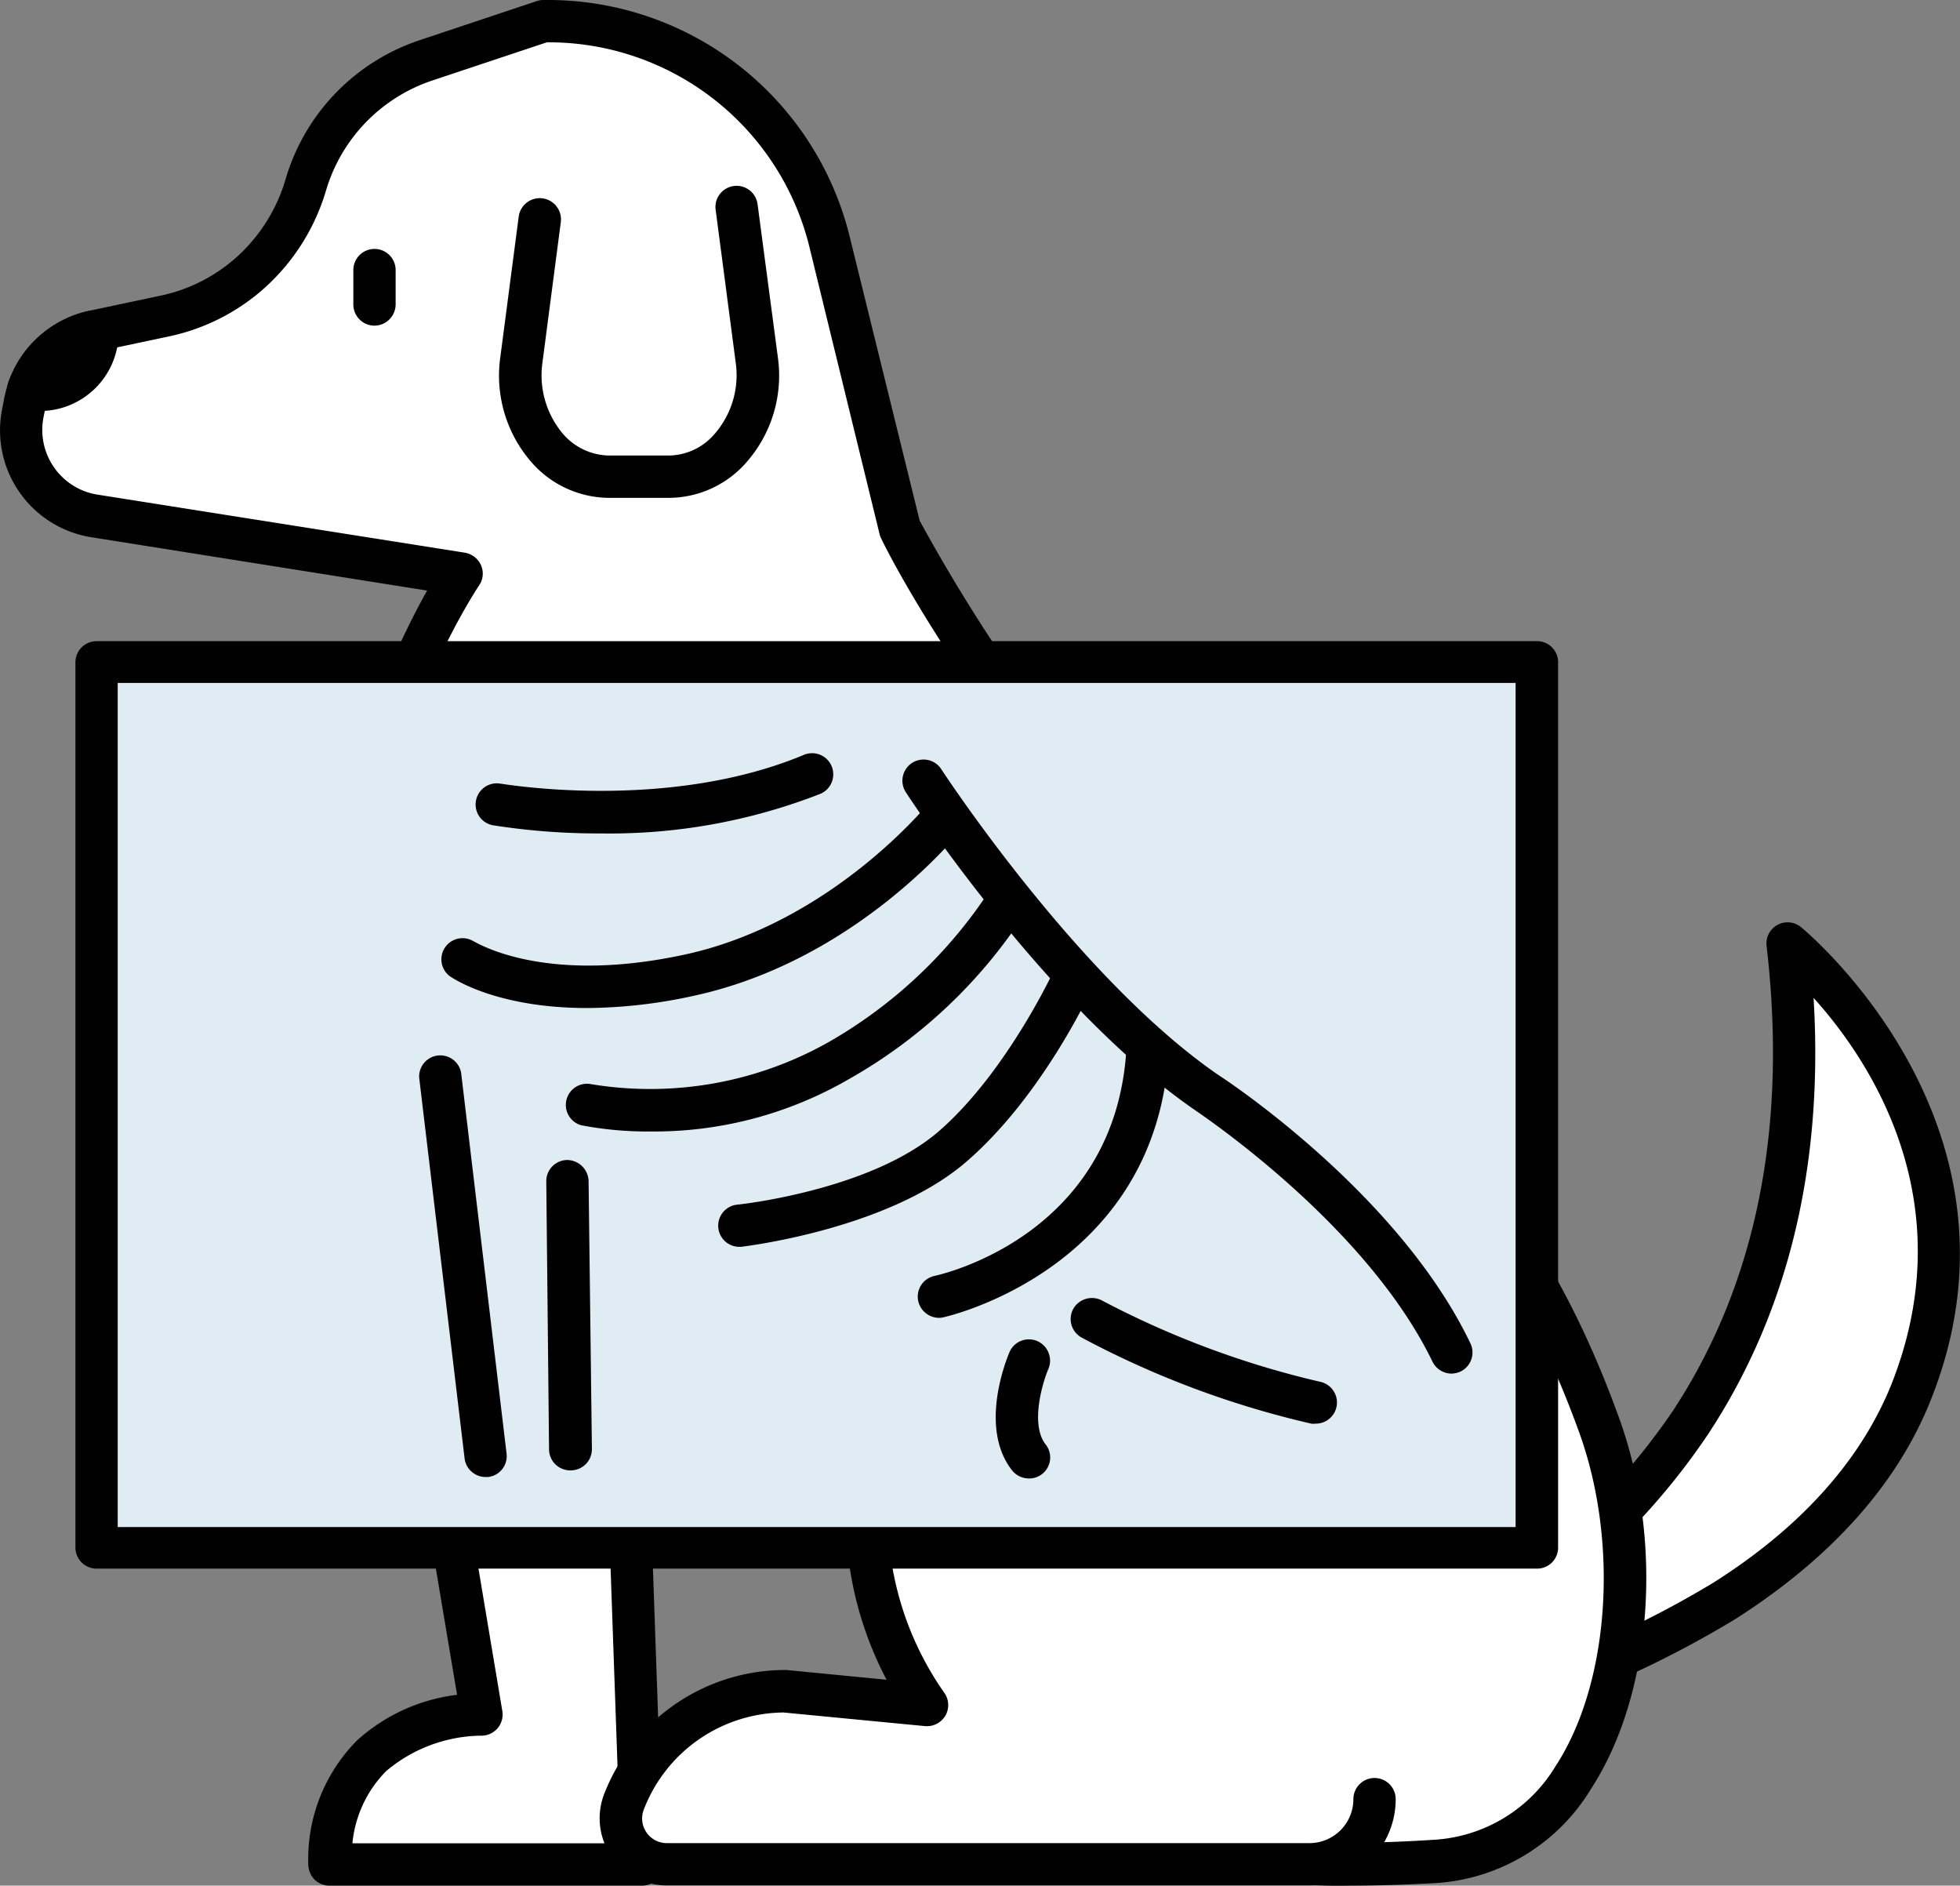
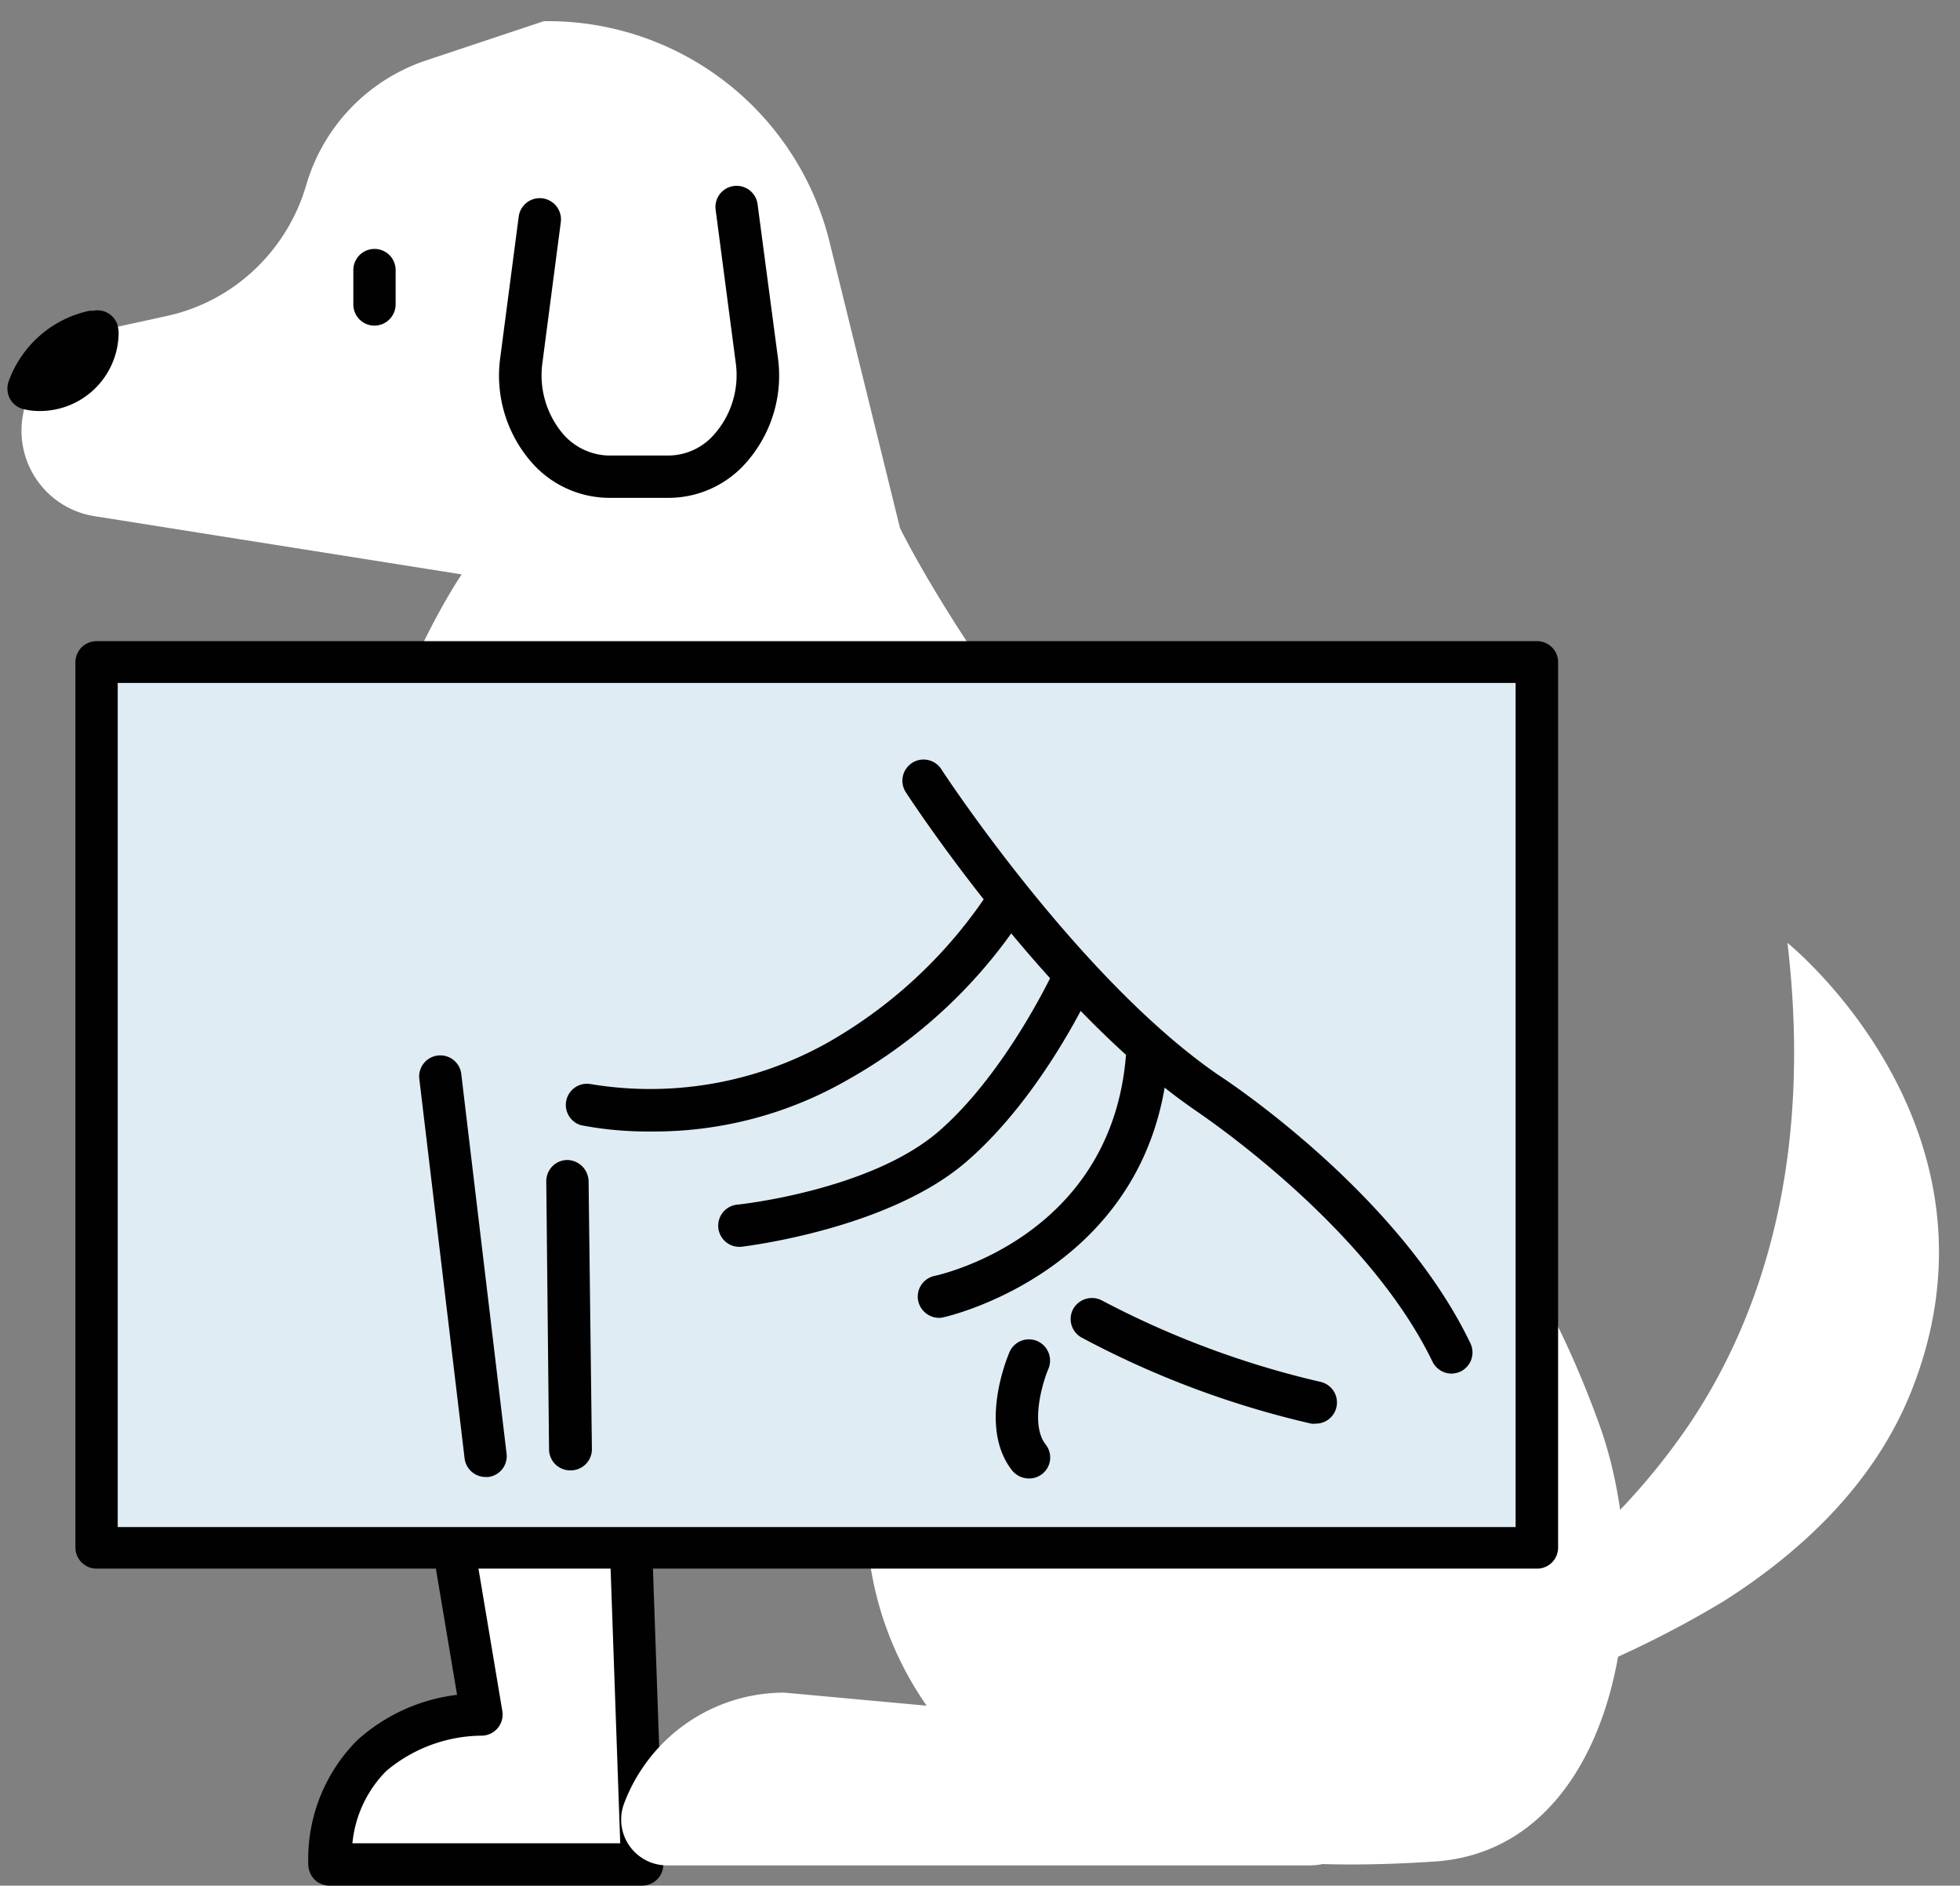
<svg xmlns="http://www.w3.org/2000/svg" viewBox="0 0 106.56 102.49">
  <rect x="0" y="0" width="106.56" height="102.49" fill="#808080" stroke="none" />
  <defs>
    <style>.cls-1{isolation:isolate;}.cls-2{fill:#fff;}.cls-3{fill:#010101;}.cls-4{mix-blend-mode:darken;}.cls-5{fill:#b8e0f5;}.cls-6{fill:#e0ecf4;}</style>
  </defs>
  <g class="cls-1">
    <g id="레이어_2" data-name="레이어 2">
      <g id="Layer_1" data-name="Layer 1">
        <path class="cls-2" d="M103.84,75.8c-2,4.86-5.85,8.51-10.11,11.22a56.28,56.28,0,0,1-18.44,7.06l-1.9-2.67A36.31,36.31,0,0,0,91.9,77.33c4-6,6.64-14.49,5.28-26.08C97.18,51.25,109.74,61.34,103.84,75.8Z" />
-         <path class="cls-3" d="M75.29,95.23a1.14,1.14,0,0,1-.93-.48l-1.9-2.67a1.16,1.16,0,0,1,.62-1.78A35.41,35.41,0,0,0,90.94,76.7c4.55-6.91,6.26-15.42,5.1-25.32a1.15,1.15,0,0,1,1.86-1c.14.11,13.16,10.81,7,25.89h0C103.07,80.75,99.52,84.7,94.35,88a56.87,56.87,0,0,1-18.87,7.22ZM75.22,92l.58.81a55.21,55.21,0,0,0,17.31-6.76c4.76-3,8-6.62,9.67-10.68h0c4-9.92-1-17.61-4.18-21.13.55,9.13-1.38,17.1-5.74,23.72A37.37,37.37,0,0,1,75.22,92Z" />
        <path class="cls-2" d="M78,101.18c-4.52.3-9.18.24-12.75-.7-10-2.63-5.86-18.43-5.86-18.43s-1.75-.24-4.51-.86a71.77,71.77,0,0,1-21-8.11,34.94,34.94,0,0,1-10.4-9.33C13,48.92,25.1,31.22,25.1,31.22l-20-3.17a4.7,4.7,0,0,1-3.84-5.56l.13-.7c0-.23.11-.45.18-.67a5.18,5.18,0,0,1,.64-1.21A4.86,4.86,0,0,1,5.1,18l.19,0L9,17.19a10.05,10.05,0,0,0,4.8-2.5,10.26,10.26,0,0,0,2.84-4.6,10.13,10.13,0,0,1,6.54-6.81l6.39-2.13h.23a15.77,15.77,0,0,1,15.3,12L48.93,28.7s5.23,10.79,17,22.43c8,7.95,15.64,11.49,21,26.24C90.28,86.58,87.79,100.53,78,101.18Z" />
-         <path class="cls-3" d="M73.48,102.49a34,34,0,0,1-8.51-.9,9.07,9.07,0,0,1-5.74-4.32C56.5,92.58,57.46,85.77,58,83c-.79-.14-1.95-.36-3.37-.68a72.1,72.1,0,0,1-21.32-8.25,35.93,35.93,0,0,1-10.73-9.64c-9-12.75-2-27.61.64-32.33L4.9,29.19A5.88,5.88,0,0,1,.11,22.27l.13-.69c.07-.3.14-.56.22-.81a6.28,6.28,0,0,1,.79-1.52,6,6,0,0,1,3.61-2.36l3.87-.82A8.94,8.94,0,0,0,13,13.85a9.11,9.11,0,0,0,2.52-4.09,11.32,11.32,0,0,1,7.28-7.57L29.18.06A1.13,1.13,0,0,1,29.54,0h.23A16.89,16.89,0,0,1,46.19,12.84L50,28.3a92.75,92.75,0,0,0,16.7,22c1.87,1.85,3.73,3.47,5.53,5C78.19,60.53,83.8,65.42,88,77c2.47,6.76,1.85,15.08-1.5,20.23a10.64,10.64,0,0,1-8.41,5.12h0C76.46,102.44,74.92,102.49,73.48,102.49ZM78,101.18h0ZM29.73,2.3,23.52,4.37a9,9,0,0,0-5.8,6,11.51,11.51,0,0,1-3.16,5.12,11.29,11.29,0,0,1-5.35,2.79l-3.87.82a3.67,3.67,0,0,0-2.22,1.45,4.09,4.09,0,0,0-.49.92c0,.15-.09.33-.13.53l-.13.66a3.56,3.56,0,0,0,2.9,4.22l20,3.16a1.18,1.18,0,0,1,.88.68,1.13,1.13,0,0,1-.11,1.11c-.11.17-11.51,17.23-1.59,31.21a33.86,33.86,0,0,0,10.06,9,70.21,70.21,0,0,0,20.63,8c2.67.6,4.39.84,4.41.84a1.16,1.16,0,0,1,.8.5,1.18,1.18,0,0,1,.16.93c0,.09-2.25,8.72.7,13.77a6.75,6.75,0,0,0,4.33,3.26c3,.79,7.16,1,12.39.66A8.28,8.28,0,0,0,84.57,96c2.94-4.5,3.47-12.15,1.27-18.19-4-11-9.15-15.48-15.11-20.67C68.91,55.49,67,53.85,65.1,52c-11.75-11.65-17-22.3-17.2-22.75a1,1,0,0,1-.08-.22L44,13.4A14.6,14.6,0,0,0,29.77,2.3Z" />
        <path class="cls-2" d="M5.3,18.06a3.13,3.13,0,0,1-3.13,3.13,2.56,2.56,0,0,1-.62-.07A4.86,4.86,0,0,1,5.11,18l.18,0A.28.28,0,0,1,5.3,18.06Z" />
        <path class="cls-3" d="M2.17,22.34a3.49,3.49,0,0,1-.88-.1,1.14,1.14,0,0,1-.75-.57,1.18,1.18,0,0,1-.07-.94,6,6,0,0,1,4.4-3.84l.2,0a1.14,1.14,0,0,1,1.31.75,1.77,1.77,0,0,1,.07.46A4.28,4.28,0,0,1,2.17,22.34Z" />
        <path class="cls-2" d="M33.76,68.51l.76,21.81.39,11h-17c.16-8.39,8.28-8.16,8.28-8.16L19.36,52.65" />
        <path class="cls-3" d="M34.91,102.49h-17a1.15,1.15,0,0,1-.82-.34,1.21,1.21,0,0,1-.33-.83,9.15,9.15,0,0,1,2.66-6.73,9.85,9.85,0,0,1,5.43-2.47l-6.6-39.28a1.15,1.15,0,0,1,2.27-.38L27.31,93a1.15,1.15,0,0,1-1.17,1.34A8.15,8.15,0,0,0,21,96.26a6.45,6.45,0,0,0-1.84,3.93H33.72L32.61,68.55a1.16,1.16,0,0,1,1.11-1.19,1.18,1.18,0,0,1,1.19,1.11l1.15,32.83a1.14,1.14,0,0,1-.32.84A1.16,1.16,0,0,1,34.91,102.49Z" />
        <line class="cls-2" x1="20.36" y1="14.68" x2="20.36" y2="16.55" />
        <path class="cls-3" d="M20.36,17.7a1.15,1.15,0,0,1-1.15-1.15V14.68a1.15,1.15,0,0,1,2.3,0v1.87A1.16,1.16,0,0,1,20.36,17.7Z" />
        <g class="cls-4">
          <path class="cls-5" d="M54.89,81.19a71.77,71.77,0,0,1-21-8.11V70.37a2.81,2.81,0,0,1,4.59-2.18c4,3.27,10.1,7.59,15.74,9.14C54.25,77.33,54.55,79.08,54.89,81.19Z" />
          <path class="cls-3" d="M55.5,81.84l-.72-.16a71.92,71.92,0,0,1-21.12-8.17l-.24-.15v-3a3.28,3.28,0,0,1,1.9-3,3.24,3.24,0,0,1,3.5.42c4,3.29,10,7.53,15.57,9l.3.08.06.32s.3,1.75.64,3.86Zm-21.08-9a70.5,70.5,0,0,0,19.86,7.74c-.21-1.26-.38-2.32-.47-2.81-5.61-1.64-11.57-5.87-15.62-9.16a2.31,2.31,0,0,0-3.77,1.8Z" />
        </g>
        <path class="cls-2" d="M71.58,65.3a18.15,18.15,0,0,0-21.2,27.41L42.64,92a9.31,9.31,0,0,0-8.7,6,2.49,2.49,0,0,0,2.32,3.39H71.2a3.53,3.53,0,0,0,3.53-3.54h0" />
-         <path class="cls-3" d="M71.2,102.48H36.26a3.65,3.65,0,0,1-3.4-5,10.56,10.56,0,0,1,9.78-6.71h.11l5.45.53A19.3,19.3,0,0,1,72,64.22a1.15,1.15,0,1,1-.8,2.15,17,17,0,0,0-7.76-1,17.18,17.18,0,0,0-15.1,15.4,16.87,16.87,0,0,0,3,11.24,1.16,1.16,0,0,1,.06,1.24,1.17,1.17,0,0,1-1.11.57l-7.69-.74A8.22,8.22,0,0,0,35,98.36a1.34,1.34,0,0,0,1.25,1.82H71.2a2.39,2.39,0,0,0,2.38-2.39,1.15,1.15,0,1,1,2.3,0A4.69,4.69,0,0,1,71.2,102.48Z" />
        <path class="cls-2" d="M40,11.27l1.09,8.3c.44,3.34-1.81,6.34-4.76,6.34H33.11c-2.95,0-5.21-3-4.77-6.34l1-7.64" />
        <path class="cls-3" d="M36.35,27.06H33.11a5.64,5.64,0,0,1-4.27-2,7.16,7.16,0,0,1-1.64-5.64l1-7.64a1.15,1.15,0,1,1,2.29.29l-1,7.65a4.93,4.93,0,0,0,1.09,3.83,3.38,3.38,0,0,0,2.54,1.21h3.24a3.33,3.33,0,0,0,2.53-1.22A4.86,4.86,0,0,0,40,19.72l-1.09-8.3a1.15,1.15,0,1,1,2.28-.3l1.1,8.3a7.13,7.13,0,0,1-1.65,5.64A5.62,5.62,0,0,1,36.35,27.06Z" />
        <rect class="cls-6" x="5.25" y="35.97" width="78.31" height="48.15" />
        <path class="cls-3" d="M83.56,85.26H5.25A1.15,1.15,0,0,1,4.1,84.11V36a1.15,1.15,0,0,1,1.15-1.15H83.56A1.14,1.14,0,0,1,84.71,36V84.11A1.14,1.14,0,0,1,83.56,85.26ZM6.4,83h76V37.12H6.4Z" />
        <path class="cls-3" d="M78.88,74.66a1.16,1.16,0,0,1-1-.65C74.22,66.45,65.06,60.42,65,60.36c-8-5.49-15.43-16.8-15.74-17.28a1.15,1.15,0,1,1,1.93-1.25c.07.11,7.46,11.4,15.08,16.62.38.24,9.77,6.42,13.67,14.56a1.15,1.15,0,0,1-.54,1.54A1.24,1.24,0,0,1,78.88,74.66Z" />
        <path class="cls-3" d="M26.4,80.28a1.15,1.15,0,0,1-1.14-1l-2.47-20.7a1.15,1.15,0,0,1,2.28-.27L27.54,79a1.14,1.14,0,0,1-1,1.28Z" />
        <path class="cls-3" d="M31,79.92a1.15,1.15,0,0,1-1.15-1.14L29.7,64.22a1.15,1.15,0,0,1,1.14-1.17A1.18,1.18,0,0,1,32,64.19l.18,14.56a1.15,1.15,0,0,1-1.13,1.17Z" />
-         <path class="cls-3" d="M31.93,54.79c-5,0-7.36-1.65-7.49-1.74a1.15,1.15,0,0,1,1.32-1.88c.07,0,3.7,2.4,11.49.71,8-1.74,13.25-8.23,13.3-8.3A1.15,1.15,0,1,1,52.36,45c-.24.29-5.78,7.2-14.62,9.12A27.6,27.6,0,0,1,31.93,54.79Z" />
        <path class="cls-3" d="M35.39,61.5a19.21,19.21,0,0,1-3.8-.34,1.15,1.15,0,0,1,.5-2.24A19.73,19.73,0,0,0,45,56.67a25.69,25.69,0,0,0,8.87-8.37,1.15,1.15,0,0,1,2,1.11,27.44,27.44,0,0,1-9.71,9.24A21.11,21.11,0,0,1,35.39,61.5Z" />
        <path class="cls-3" d="M40.16,67.77a1.15,1.15,0,0,1-.11-2.29c.07,0,7.27-.76,11-4s6.34-8.9,6.37-9a1.15,1.15,0,0,1,2.1.93c-.11.25-2.77,6.11-7,9.75S40.6,67.73,40.28,67.77Z" />
        <path class="cls-3" d="M71.52,77.38a.85.85,0,0,1-.23,0,50.39,50.39,0,0,1-12.47-4.67,1.15,1.15,0,0,1-.48-1.55,1.17,1.17,0,0,1,1.56-.48A49.29,49.29,0,0,0,71.75,75.1a1.15,1.15,0,0,1-.23,2.28Z" />
        <path class="cls-3" d="M55.94,80.36a1.18,1.18,0,0,1-.91-.43c-1.82-2.31-.33-6-.15-6.43a1.15,1.15,0,0,1,1.51-.61A1.16,1.16,0,0,1,57,74.4h0c-.31.72-1,3-.16,4.1a1.14,1.14,0,0,1-.9,1.86Z" />
-         <path class="cls-3" d="M32.67,45.3a36.87,36.87,0,0,1-5.91-.45,1.15,1.15,0,0,1,.42-2.26c.09,0,9,1.57,16.5-1.55a1.15,1.15,0,1,1,.89,2.12A31.46,31.46,0,0,1,32.67,45.3Z" />
        <path class="cls-3" d="M51.05,71.63a1.17,1.17,0,0,1-1.13-.92,1.15,1.15,0,0,1,.89-1.36h0c.41-.09,9.94-2.24,10.44-12.52a1.15,1.15,0,0,1,2.3.11C63,69,51.4,71.58,51.29,71.6A1,1,0,0,1,51.05,71.63Z" />
      </g>
    </g>
  </g>
</svg>